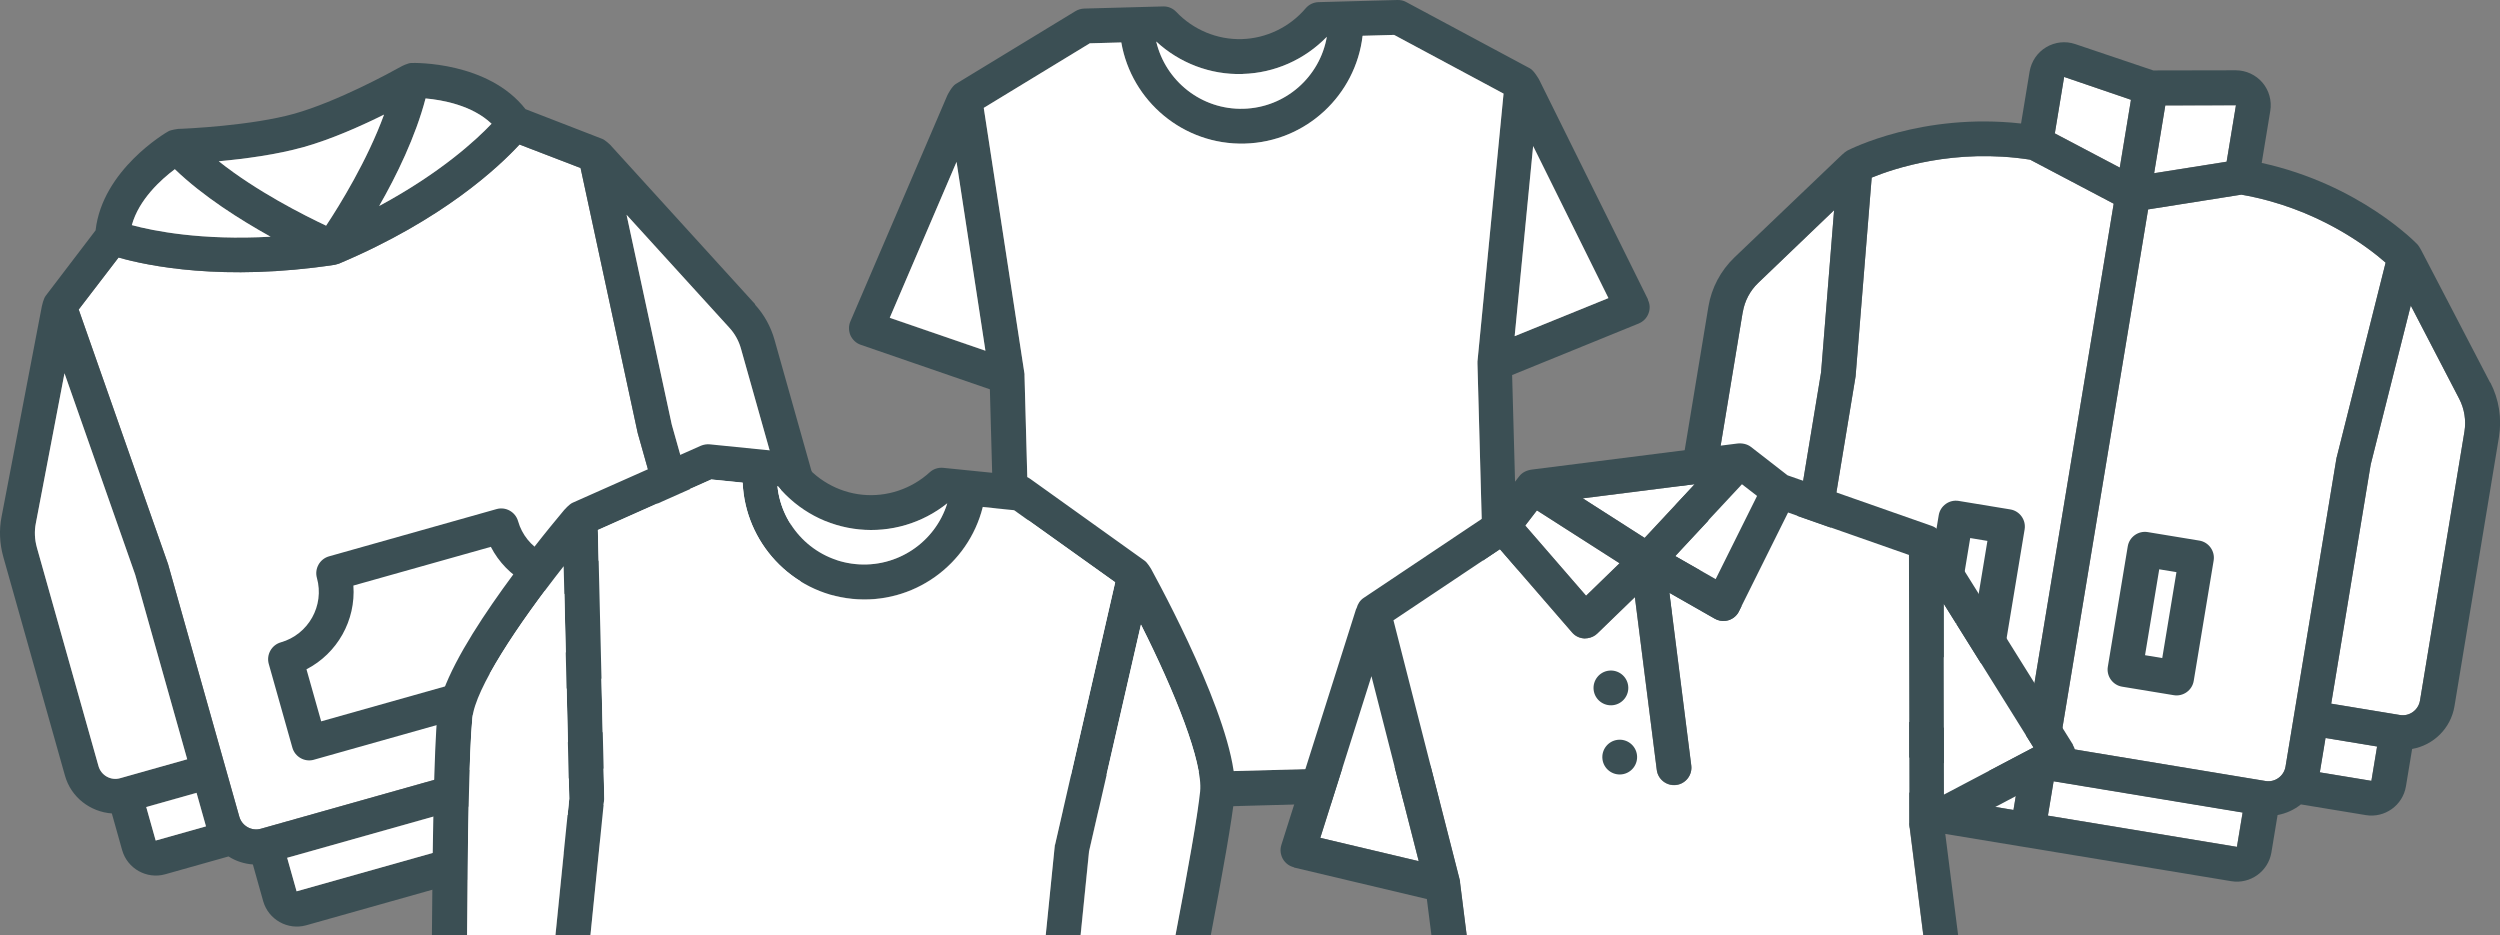
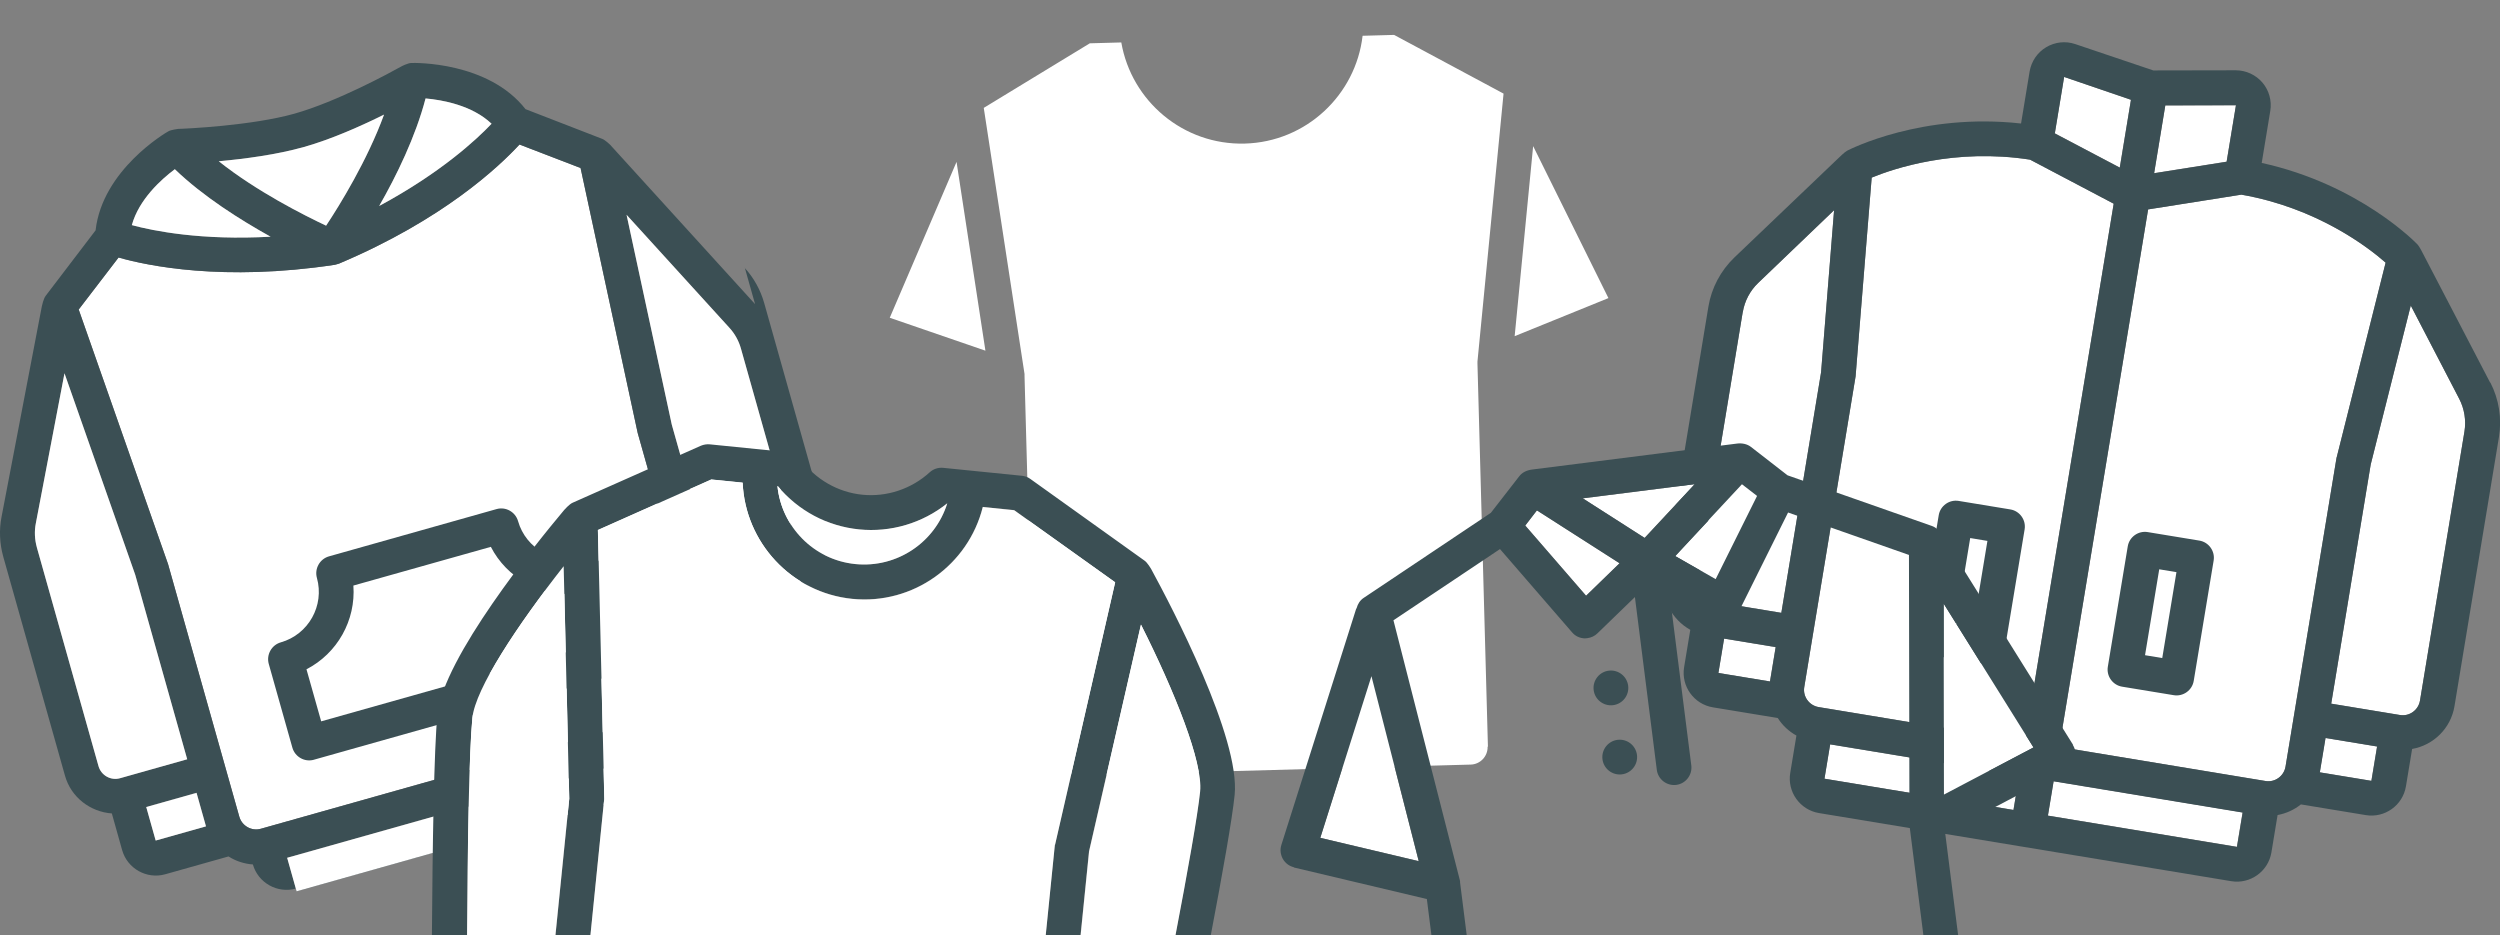
<svg xmlns="http://www.w3.org/2000/svg" id="Capa_2" data-name="Capa 2" viewBox="0 0 315.17 117.92">
  <rect x="0" y="0" width="315.17" height="117.92" fill="#808080" stroke="none" />
  <defs>
    <style>      .cls-1 {        fill: #fff;      }      .cls-2 {        fill: #3b4f54;      }    </style>
  </defs>
  <g id="Capa_1-2" data-name="Capa 1">
    <g>
-       <path class="cls-2" d="M190.95,42.38l2.33-23.98,9.49,19.18-11.82,4.8ZM187.54,94.14c.03,1.21-.93,2.22-2.13,2.25l-52.68,1.44c-1.21.03-2.22-.93-2.25-2.13l-1.32-48.29s0-.04,0-.07c0,0,0-.02,0-.04,0-.04,0-.11,0-.15l-5.14-33.55,13.37-8.14,3.97-.11c1.28,7.41,7.84,12.96,15.57,12.75,7.73-.21,13.98-6.12,14.85-13.59l3.97-.11,13.8,7.4-3.29,33.78s0,.11,0,.15c0,0,0,.02,0,.04s0,.04,0,.07l1.32,48.29h-.04ZM120.59,20.41l3.64,23.82-12.06-4.15,8.42-19.67ZM156.66,9.32c4.02-.11,7.81-1.8,10.61-4.68-.87,5.03-5.2,8.93-10.51,9.07-5.31.15-9.83-3.51-11-8.48,2.95,2.73,6.84,4.21,10.85,4.1h.04ZM207.76,37.75l-13.74-27.74s-.65-1.15-1.16-1.4L177.28.26c-.33-.19-.71-.27-1.11-.26l-9.96.27c-.61.02-1.2.3-1.6.77-2.02,2.38-4.97,3.8-8.06,3.89s-6.12-1.17-8.27-3.44c-.43-.45-1.03-.7-1.64-.68l-9.96.27c-.37.01-.77.13-1.09.32l-15.12,9.2c-.48.3-1.04,1.39-1.06,1.46l-12.2,28.45c-.25.56-.23,1.19,0,1.76.26.56.71.99,1.28,1.19l16.3,5.62,1.28,46.77c.1,3.62,3.14,6.5,6.76,6.4l52.68-1.44c3.62-.1,6.5-3.14,6.4-6.76l-1.28-46.77,15.97-6.5c.56-.24,1.01-.69,1.22-1.26.23-.58.19-1.21-.09-1.75h.04Z" />
-       <path class="cls-1" d="M156.66,9.32c4.02-.11,7.81-1.8,10.61-4.68-.87,5.03-5.2,8.93-10.51,9.07-5.31.15-9.83-3.51-11-8.48,2.95,2.73,6.84,4.21,10.85,4.1h.04Z" />
      <polygon class="cls-1" points="120.59 20.41 124.23 44.21 112.17 40.06 120.59 20.41" />
      <path class="cls-1" d="M187.54,94.14c.03,1.21-.93,2.22-2.13,2.25l-52.68,1.44c-1.21.03-2.22-.93-2.25-2.13l-1.32-48.29s0-.04,0-.07v-.04s0-.11,0-.15l-5.14-33.55,13.37-8.14,3.97-.11c1.28,7.41,7.84,12.96,15.57,12.75,7.73-.21,13.98-6.12,14.85-13.59l3.97-.11,13.8,7.4-3.29,33.78s0,.11,0,.15c0,0,0,.02,0,.04,0,.02,0,.04,0,.07l1.32,48.29h-.04Z" />
      <polygon class="cls-1" points="190.95 42.38 193.28 18.42 202.77 37.58 190.95 42.38" />
    </g>
    <g>
      <path class="cls-1" d="M14.96,32.47c3.59,1.02,13.13,3.05,27.26.91.08-.02.17-.05.25-.07.08-.02.17-.05.25-.07,13.19-5.57,20.24-12.28,22.77-15.02l7.7,2.96,7.2,33.4,8.94,31.7c.33,1.16-.35,2.38-1.52,2.71l-54.93,15.49c-1.16.33-2.38-.36-2.71-1.52l-1.79-6.34-7.19-25.49-11.27-32.11,5.02-6.55Z" />
-       <path class="cls-2" d="M101.18,71.56c.33,1.16-.35,2.38-1.52,2.71l-8.45,2.38-6.52-23.12-5.7-26.45,12.95,14.23c.69.74,1.2,1.67,1.47,2.64l7.78,27.6h-.02ZM99.93,83.32l-6.34,1.79-1.19-4.23,6.34-1.79,1.19,4.23ZM37.4,112.36l-1.19-4.23,50.73-14.3,1.19,4.23-50.73,14.3ZM19.63,105.96l-1.19-4.23,6.34-1.79,1.19,4.23-6.34,1.79ZM4.64,68.98c-.27-.97-.32-2.03-.12-3.02l3.61-18.9,8.92,25.41,6.55,23.25-8.47,2.39c-1.16.33-2.38-.36-2.71-1.52l-7.78-27.6ZM14.96,32.47c3.59,1.02,13.13,3.05,27.26.91.08-.02.17-.05.25-.07.08-.02.17-.05.25-.07,13.19-5.57,20.24-12.28,22.77-15.02l7.7,2.96,7.2,33.4,8.94,31.7c.33,1.16-.35,2.38-1.52,2.71l-54.93,15.49c-1.16.33-2.38-.36-2.71-1.52l-1.79-6.34-7.19-25.49-11.27-32.11,5.02-6.55ZM22.04,21.33c3.57,3.44,8.26,6.39,12.07,8.51-8.69.49-14.75-.72-17.49-1.46.89-3.24,3.71-5.77,5.42-7.05ZM48.41,14.46c-2.1,5.75-5.59,11.41-7.3,13.99-2.81-1.33-8.74-4.31-13.53-8.12,3.2-.29,7.32-.83,10.74-1.8,3.42-.96,7.19-2.64,10.09-4.08ZM61.98,15.59c-1.95,2.06-6.48,6.23-14.18,10.38,2.17-3.78,4.6-8.76,5.85-13.56,2.15.19,5.88.87,8.31,3.18h.02ZM95.19,38.34l-18.28-20.1s-.6-.58-.98-.73l-9.68-3.75c-4.71-6.02-13.99-5.84-14.39-5.82-.43,0-1.25.42-1.31.46-1.3.73-8.02,4.4-13.43,5.93-5.41,1.52-13.77,1.9-14.67,1.92-.04.01-.86.11-1.2.29-.36.19-8.34,4.88-9.2,12.5l-6.29,8.25c-.27.35-.47,1.25-.48,1.3L.2,65.13c-.33,1.67-.25,3.4.21,5.05l7.78,27.6c.77,2.75,3.2,4.57,5.91,4.77l1.3,4.63c.66,2.32,3.09,3.69,5.42,3.04l7.99-2.25c.92.59,1.97.93,3.07,1.01l1.3,4.63c.66,2.32,3.09,3.69,5.42,3.04l50.73-14.3c2.32-.66,3.69-3.09,3.03-5.42l-1.3-4.61c.89-.64,1.61-1.48,2.09-2.46l7.99-2.25c2.32-.66,3.69-3.09,3.03-5.42l-1.3-4.61c2.21-1.56,3.33-4.38,2.55-7.15l-7.78-27.6c-.46-1.63-1.3-3.17-2.45-4.42v-.05Z" />
+       <path class="cls-2" d="M101.18,71.56c.33,1.16-.35,2.38-1.52,2.71l-8.45,2.38-6.52-23.12-5.7-26.45,12.95,14.23c.69.74,1.2,1.67,1.47,2.64l7.78,27.6h-.02ZM99.93,83.32l-6.34,1.79-1.19-4.23,6.34-1.79,1.19,4.23ZM37.4,112.36l-1.19-4.23,50.73-14.3,1.19,4.23-50.73,14.3ZM19.63,105.96l-1.19-4.23,6.34-1.79,1.19,4.23-6.34,1.79ZM4.64,68.98c-.27-.97-.32-2.03-.12-3.02l3.61-18.9,8.92,25.41,6.55,23.25-8.47,2.39c-1.16.33-2.38-.36-2.71-1.52l-7.78-27.6ZM14.96,32.47c3.59,1.02,13.13,3.05,27.26.91.08-.02.17-.05.25-.07.08-.02.17-.05.25-.07,13.19-5.57,20.24-12.28,22.77-15.02l7.7,2.96,7.2,33.4,8.94,31.7c.33,1.16-.35,2.38-1.52,2.71l-54.93,15.49c-1.16.33-2.38-.36-2.71-1.52l-1.79-6.34-7.19-25.49-11.27-32.11,5.02-6.55ZM22.04,21.33c3.57,3.44,8.26,6.39,12.07,8.51-8.69.49-14.75-.72-17.49-1.46.89-3.24,3.71-5.77,5.42-7.05ZM48.41,14.46c-2.1,5.75-5.59,11.41-7.3,13.99-2.81-1.33-8.74-4.31-13.53-8.12,3.2-.29,7.32-.83,10.74-1.8,3.42-.96,7.19-2.64,10.09-4.08ZM61.98,15.59c-1.95,2.06-6.48,6.23-14.18,10.38,2.17-3.78,4.6-8.76,5.85-13.56,2.15.19,5.88.87,8.31,3.18h.02ZM95.19,38.34l-18.28-20.1s-.6-.58-.98-.73l-9.68-3.75c-4.71-6.02-13.99-5.84-14.39-5.82-.43,0-1.25.42-1.31.46-1.3.73-8.02,4.4-13.43,5.93-5.41,1.52-13.77,1.9-14.67,1.92-.04.01-.86.11-1.2.29-.36.19-8.34,4.88-9.2,12.5l-6.29,8.25c-.27.35-.47,1.25-.48,1.3L.2,65.13c-.33,1.67-.25,3.4.21,5.05l7.78,27.6c.77,2.75,3.2,4.57,5.91,4.77l1.3,4.63c.66,2.32,3.09,3.69,5.42,3.04l7.99-2.25c.92.59,1.97.93,3.07,1.01c.66,2.32,3.09,3.69,5.42,3.04l50.73-14.3c2.32-.66,3.69-3.09,3.03-5.42l-1.3-4.61c.89-.64,1.61-1.48,2.09-2.46l7.99-2.25c2.32-.66,3.69-3.09,3.03-5.42l-1.3-4.61c2.21-1.56,3.33-4.38,2.55-7.15l-7.78-27.6c-.46-1.63-1.3-3.17-2.45-4.42v-.05Z" />
      <path class="cls-2" d="M38.63,84.38c3.9-2.01,6.24-6.18,5.92-10.56l17.33-4.88c2.01,3.9,6.18,6.24,10.56,5.92l1.85,6.55-33.8,9.53-1.85-6.55ZM39.56,95.78l38.05-10.73c1.16-.33,1.84-1.55,1.52-2.71l-2.98-10.57c-.33-1.16-1.55-1.85-2.71-1.52-3.49.98-7.14-1.07-8.13-4.55-.33-1.16-1.55-1.85-2.71-1.52l-21.13,5.96c-1.16.33-1.84,1.55-1.52,2.71.98,3.49-1.06,7.14-4.55,8.13-1.16.33-1.84,1.55-1.52,2.71l2.98,10.57c.33,1.16,1.55,1.85,2.71,1.52h-.02Z" />
      <path class="cls-1" d="M61.98,15.59c-1.95,2.06-6.48,6.23-14.18,10.38,2.17-3.78,4.6-8.76,5.85-13.56,2.15.19,5.88.87,8.31,3.18h.02Z" />
      <path class="cls-1" d="M48.41,14.46c-2.1,5.75-5.59,11.41-7.3,13.99-2.81-1.33-8.74-4.31-13.53-8.12,3.2-.29,7.32-.83,10.74-1.8,3.42-.96,7.19-2.64,10.09-4.08Z" />
      <path class="cls-1" d="M22.04,21.33c3.57,3.44,8.26,6.39,12.07,8.51-8.69.49-14.75-.72-17.49-1.46.89-3.24,3.71-5.77,5.42-7.05Z" />
      <path class="cls-1" d="M4.64,68.98c-.27-.97-.32-2.03-.12-3.02l3.61-18.9,8.92,25.41,6.55,23.25-8.47,2.39c-1.16.33-2.38-.36-2.71-1.52l-7.78-27.6Z" />
      <rect class="cls-1" x="18.91" y="100.76" width="6.59" height="4.39" transform="translate(-27.1 9.89) rotate(-15.74)" />
      <rect class="cls-1" x="35.81" y="100.9" width="52.71" height="4.39" transform="translate(-25.64 20.74) rotate(-15.74)" />
      <rect class="cls-1" x="92.88" y="79.9" width="6.59" height="4.39" transform="translate(-18.67 29.18) rotate(-15.74)" />
      <path class="cls-1" d="M101.18,71.56c.33,1.16-.35,2.38-1.52,2.71l-8.45,2.38-6.52-23.12-5.7-26.45,12.95,14.23c.69.74,1.2,1.67,1.47,2.64l7.78,27.6h-.02Z" />
    </g>
    <g>
      <path class="cls-1" d="M294.57,57.66l-6.44,38.99c-.2,1.19-1.33,2.01-2.52,1.81l-26-4.3,11.2-67.76,11.75-1.86c9.52,1.66,15.97,6.62,18.19,8.57l-6.17,24.55Z" />
      <polygon class="cls-1" points="281.88 13.28 280.7 20.38 271.56 21.83 272.97 13.3 281.88 13.28" />
      <polygon class="cls-1" points="260.22 9.7 268.64 12.58 267.23 21.12 259.04 16.8 260.22 9.7" />
      <path class="cls-1" d="M255.95,20.14l10.52,5.54-11.2,67.76-26-4.3c-1.19-.2-2.01-1.33-1.81-2.52l1.07-6.5,5.4-32.67,2.03-25.06c2.75-1.13,10.46-3.75,19.98-2.26Z" />
      <path class="cls-1" d="M219.71,39.35c.23-1.39.91-2.7,1.94-3.68l9.57-9.17-1.64,20.43-5.01,30.33-8.67-1.43c-1.19-.2-2.01-1.33-1.81-2.52l5.61-33.95Z" />
      <rect class="cls-1" x="218.05" y="79.92" width="4.39" height="6.59" transform="translate(102.24 286.95) rotate(-80.62)" />
      <rect class="cls-1" x="240.09" y="85.9" width="4.39" height="24.15" transform="translate(106.12 321.05) rotate(-80.62)" />
      <rect class="cls-1" x="268.26" y="90.56" width="4.39" height="24.15" transform="translate(125.1 352.73) rotate(-80.62)" />
      <rect class="cls-1" x="293.87" y="92.45" width="4.39" height="6.59" transform="translate(153.34 372.24) rotate(-80.62)" />
      <path class="cls-1" d="M305.08,88.33c-.2,1.19-1.33,2.01-2.52,1.81l-8.67-1.43,4.98-30.15,5.05-20.04,6.11,11.76c.66,1.27.88,2.73.66,4.11l-5.61,33.95Z" />
      <path class="cls-2" d="M305.08,88.33c-.2,1.19-1.33,2.01-2.52,1.81l-8.67-1.43,4.98-30.15,5.05-20.04,6.11,11.76c.66,1.27.88,2.73.66,4.11l-5.61,33.95ZM298.96,98.44l-6.5-1.07.72-4.33,6.5,1.07-.72,4.33ZM258.18,102.83l.72-4.33,23.83,3.94-.72,4.33-23.83-3.94ZM230.73,93.84l23.83,3.94-.72,4.33-23.83-3.94.72-4.33ZM216.64,84.84l.72-4.33,6.5,1.07-.72,4.33-6.5-1.07ZM219.71,39.35c.23-1.39.91-2.7,1.94-3.68l9.57-9.17-1.64,20.43-5.01,30.33-8.67-1.43c-1.19-.2-2.01-1.33-1.81-2.52l5.61-33.95ZM255.95,20.14l10.52,5.54-11.2,67.76-26-4.3c-1.19-.2-2.01-1.33-1.81-2.52l1.07-6.5,5.4-32.67,2.03-25.06c2.75-1.13,10.46-3.75,19.98-2.26ZM260.22,9.7l8.43,2.88-1.41,8.56-8.19-4.31,1.17-7.11v-.02ZM281.88,13.28l-1.17,7.11-9.14,1.45,1.41-8.56,8.9-.02v.02ZM294.57,57.66l-6.44,38.99c-.2,1.19-1.33,2.01-2.52,1.81l-26-4.3,11.2-67.76,11.75-1.86c9.52,1.66,15.97,6.62,18.19,8.57l-6.17,24.55ZM313.93,48.24l-8.48-16.29s-.42-.85-.66-1.11c-.3-.32-7.42-7.61-19.66-10.3l1.08-6.56c.21-1.28-.15-2.58-.99-3.57-.84-.98-2.06-1.54-3.35-1.55l-10.4.02-9.84-3.32c-1.22-.42-2.56-.27-3.67.39-1.11.66-1.87,1.78-2.09,3.06l-1.08,6.56c-12.46-1.39-21.54,3.23-21.93,3.43-.34.19-1.03.87-1.11.95l-13.13,12.54c-1.69,1.63-2.85,3.8-3.24,6.14l-5.61,33.95c-.47,2.82.96,5.5,3.32,6.82l-.78,4.72c-.39,2.38,1.23,4.65,3.62,5.05l8.19,1.35c.58.92,1.39,1.68,2.35,2.21l-.78,4.72c-.39,2.38,1.23,4.65,3.62,5.05l51.99,8.59c2.38.39,4.65-1.23,5.05-3.62l.78-4.72c1.08-.2,2.09-.66,2.94-1.34l8.19,1.35c2.38.39,4.65-1.23,5.05-3.62l.78-4.72c2.66-.47,4.87-2.56,5.34-5.39l5.61-33.95c.38-2.32,0-4.76-1.09-6.86Z" />
      <path class="cls-2" d="M248.38,67.83l2.17.36-1.79,10.83-2.17-.36,1.79-10.83ZM243.71,82.64l6.5,1.07c1.19.2,2.33-.62,2.52-1.81l2.51-15.16c.2-1.19-.62-2.33-1.81-2.52l-6.5-1.07c-1.19-.2-2.33.62-2.52,1.81l-2.51,15.16c-.2,1.19.62,2.33,1.81,2.52Z" />
      <path class="cls-2" d="M272.59,82.96l-2.17-.36,1.79-10.83,2.17.36-1.79,10.83ZM270.76,67.08c-1.19-.2-2.33.62-2.52,1.81l-2.51,15.16c-.2,1.19.62,2.33,1.81,2.52l6.5,1.07c1.19.2,2.33-.62,2.52-1.81l2.51-15.16c.2-1.19-.62-2.33-1.81-2.52l-6.5-1.07Z" />
    </g>
    <g>
      <polygon class="cls-1" points="166.44 105.62 172.89 85.24 178.85 108.56 166.44 105.62" />
      <polygon class="cls-1" points="219.63 61.06 221.52 62.55 216.29 73.03 211.19 70.12 219.63 61.06" />
      <polygon class="cls-1" points="213.65 61.04 207.33 67.82 199.53 62.83 213.65 61.04" />
      <polygon class="cls-1" points="193.75 64.34 204.18 71.01 199.96 75.1 192.29 66.25 193.75 64.34" />
-       <path class="cls-1" d="M184.05,111.16v.04s.01.07.01.07l.84,6.66h57.56l-1.75-13.83s0-.04,0-.07v-.04s-.02-.15-.02-.15h.02s-.06-33.86-.06-33.86l-15.24-5.35-6.19,12.45c-.26.54-.74.94-1.32,1.12-.13.04-.24.05-.37.07-.48.06-.96-.03-1.36-.27l-5.72-3.26,2.76,21.78c.15,1.2-.7,2.3-1.9,2.45-1.2.15-2.3-.7-2.45-1.9l-2.76-21.78-4.73,4.58c-.33.33-.79.54-1.25.6-.13.02-.24,0-.37.03-.6-.03-1.17-.29-1.56-.75l-9.1-10.51-13.43,8.98,8.38,32.8s.01.11.02.15Z" />
      <polygon class="cls-1" points="245.07 100.18 245.03 76.1 256.36 94.23 245.07 100.18" />
      <path class="cls-2" d="M163.11,109.36l16.77,3.98.58,4.58h4.45l-.84-6.66s0-.04,0-.07v-.04s-.02-.11-.02-.15l-8.38-32.8,13.43-8.98,9.1,10.51c.39.46.95.72,1.56.75.13-.02.24,0,.37-.03.46-.06.92-.27,1.25-.6l4.73-4.58,2.76,21.78c.15,1.2,1.26,2.05,2.45,1.9,1.2-.15,2.05-1.26,1.9-2.45l-2.76-21.78,5.72,3.26c.41.24.88.33,1.36.27.13-.02.24-.03.37-.07.57-.18,1.06-.58,1.32-1.12l6.19-12.45,15.24,5.35.06,33.85h-.02s.01.11.02.16v.04s.01.04.01.07l1.75,13.83h4.38l-1.63-12.85,15.25-8.04c.54-.29.94-.78,1.09-1.38.17-.6.07-1.23-.26-1.74h.04s-16.49-26.4-16.49-26.4c0,0-.08-.08-.1-.12-.26-.48-.66-.87-1.2-1.07l-18.21-6.39-4.61-3.58c-.49-.38-1.15-.5-1.76-.42l-25.81,3.27c-.7.09-1.26.36-1.64.85l-3.58,4.61-16.04,10.73c-.45.3-.74.76-.88,1.28,0,.04-.06.07-.07.12l-9.42,29.74c-.19.58-.11,1.21.18,1.75.31.54.8.92,1.4,1.06ZM256.36,94.23l-11.29,5.94-.04-24.1,11.33,18.15ZM219.62,61.04v.02s1.89,1.46,1.89,1.46l-5.22,10.49-5.11-2.92,8.44-9.06ZM213.65,61.04l-6.31,6.77-7.8-4.99,14.12-1.79ZM193.75,64.36v-.02s10.42,6.67,10.42,6.67l-4.22,4.1-7.67-8.85,1.46-1.89ZM172.89,85.22l5.97,23.35-12.41-2.94,6.45-20.4Z" />
      <path class="cls-2" d="M203.36,88.9c1.2-.15,2.05-1.25,1.9-2.45-.15-1.2-1.25-2.05-2.45-1.9-1.2.15-2.05,1.25-1.9,2.45.15,1.2,1.25,2.05,2.45,1.9Z" />
      <path class="cls-2" d="M204.47,97.62c1.2-.15,2.05-1.25,1.9-2.45-.15-1.2-1.25-2.05-2.45-1.9-1.2.15-2.05,1.25-1.9,2.45s1.25,2.05,2.45,1.9Z" />
    </g>
    <g>
      <path class="cls-2" d="M58.89,117.92c.07-11.26.25-23.26.67-27.42.37-3.67,5.63-11.63,11.51-19.12l.7,29.31-1.74,17.23h4.41l1.71-16.92s.02-.17.03-.26l-.81-33.93,14.3-6.37,3.95.4c.32,7.51,6.12,13.86,13.81,14.64,7.69.78,14.64-4.28,16.46-11.58l3.95.4,12.74,9.1-7.58,33.09h-.02s-.02.17-.03.26l-1.13,11.17h4.39l1.07-10.6,6.55-28.58c4.28,8.51,7.82,17.36,7.45,21.03-.31,3.05-1.59,10.2-3.11,18.14h4.47c1.47-7.72,2.7-14.63,3.01-17.7.72-7.17-7.89-23.64-10.54-28.5,0,0-.47-.8-.82-1.03l-14.41-10.31c-.31-.23-.67-.35-1.06-.39l-9.92-1c-.61-.06-1.23.14-1.69.56-2.31,2.11-5.42,3.14-8.5,2.83-3.08-.31-5.92-1.94-7.76-4.47-.37-.5-.93-.82-1.54-.88l-9.92-1c-.37-.04-.78.03-1.12.17l-16.18,7.19c-.42.18-1.04.89-1.06.91-3.56,4.25-15.26,18.65-15.98,25.77-.44,4.35-.62,16.51-.7,27.86h4.4ZM98.06,61.29c2.58,3.09,6.24,5.04,10.24,5.45,4,.4,7.98-.78,11.12-3.29-1.51,4.88-6.3,8.19-11.59,7.66-5.29-.53-9.3-4.74-9.82-9.82h.04Z" />
      <path class="cls-1" d="M98.06,61.29c2.58,3.09,6.24,5.05,10.24,5.45s7.98-.78,11.12-3.29c-1.51,4.88-6.3,8.19-11.59,7.66-5.29-.53-9.3-4.74-9.82-9.82h.04Z" />
      <path class="cls-1" d="M70.02,117.92l1.74-17.23-.7-29.31c-5.88,7.48-11.14,15.45-11.51,19.12-.42,4.16-.6,16.16-.67,27.42h11.13Z" />
      <path class="cls-1" d="M76.14,101.01l-1.71,16.92h57.4l1.13-11.17c0-.09.03-.26.03-.26h.02s7.58-33.08,7.58-33.08l-12.74-9.1-3.95-.4c-1.82,7.3-8.77,12.35-16.46,11.58-7.69-.78-13.49-7.12-13.81-14.64l-3.95-.4-14.3,6.37.81,33.93c0,.09-.03.26-.03.26Z" />
      <path class="cls-1" d="M148.19,117.92c1.52-7.95,2.8-15.1,3.11-18.14.37-3.67-3.17-12.52-7.45-21.03l-6.55,28.58-1.07,10.6h11.97Z" />
    </g>
  </g>
</svg>